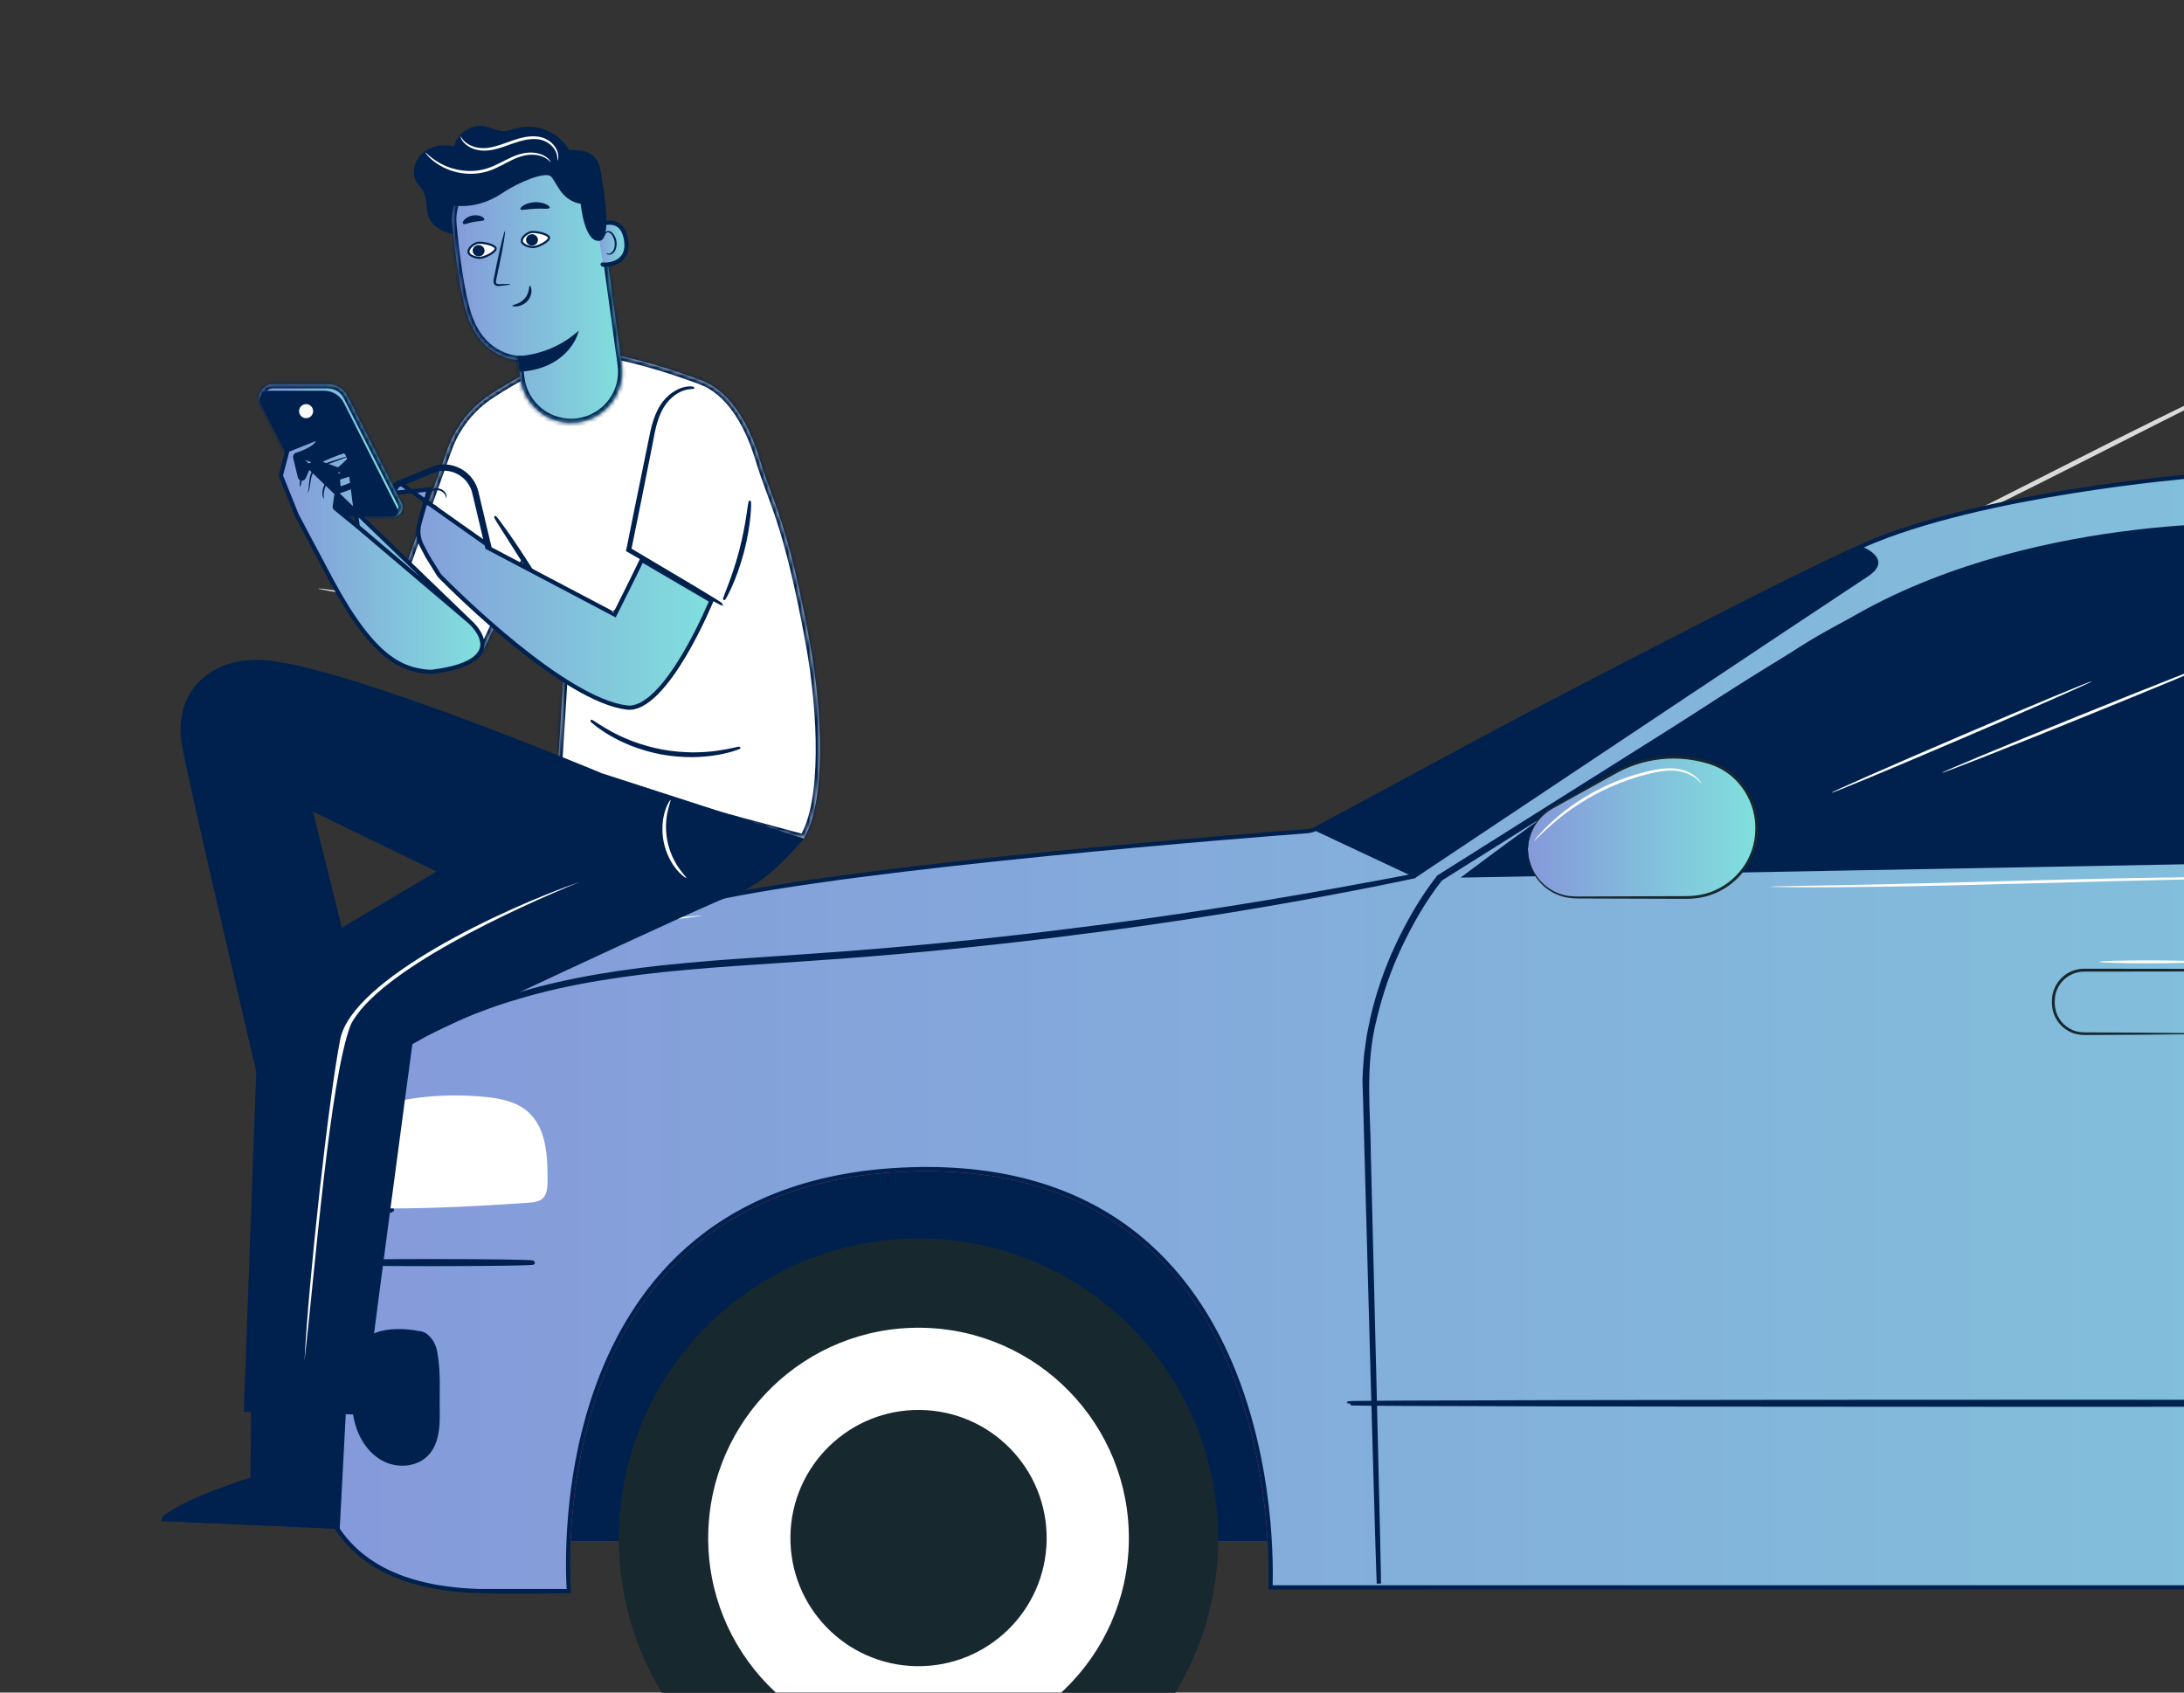
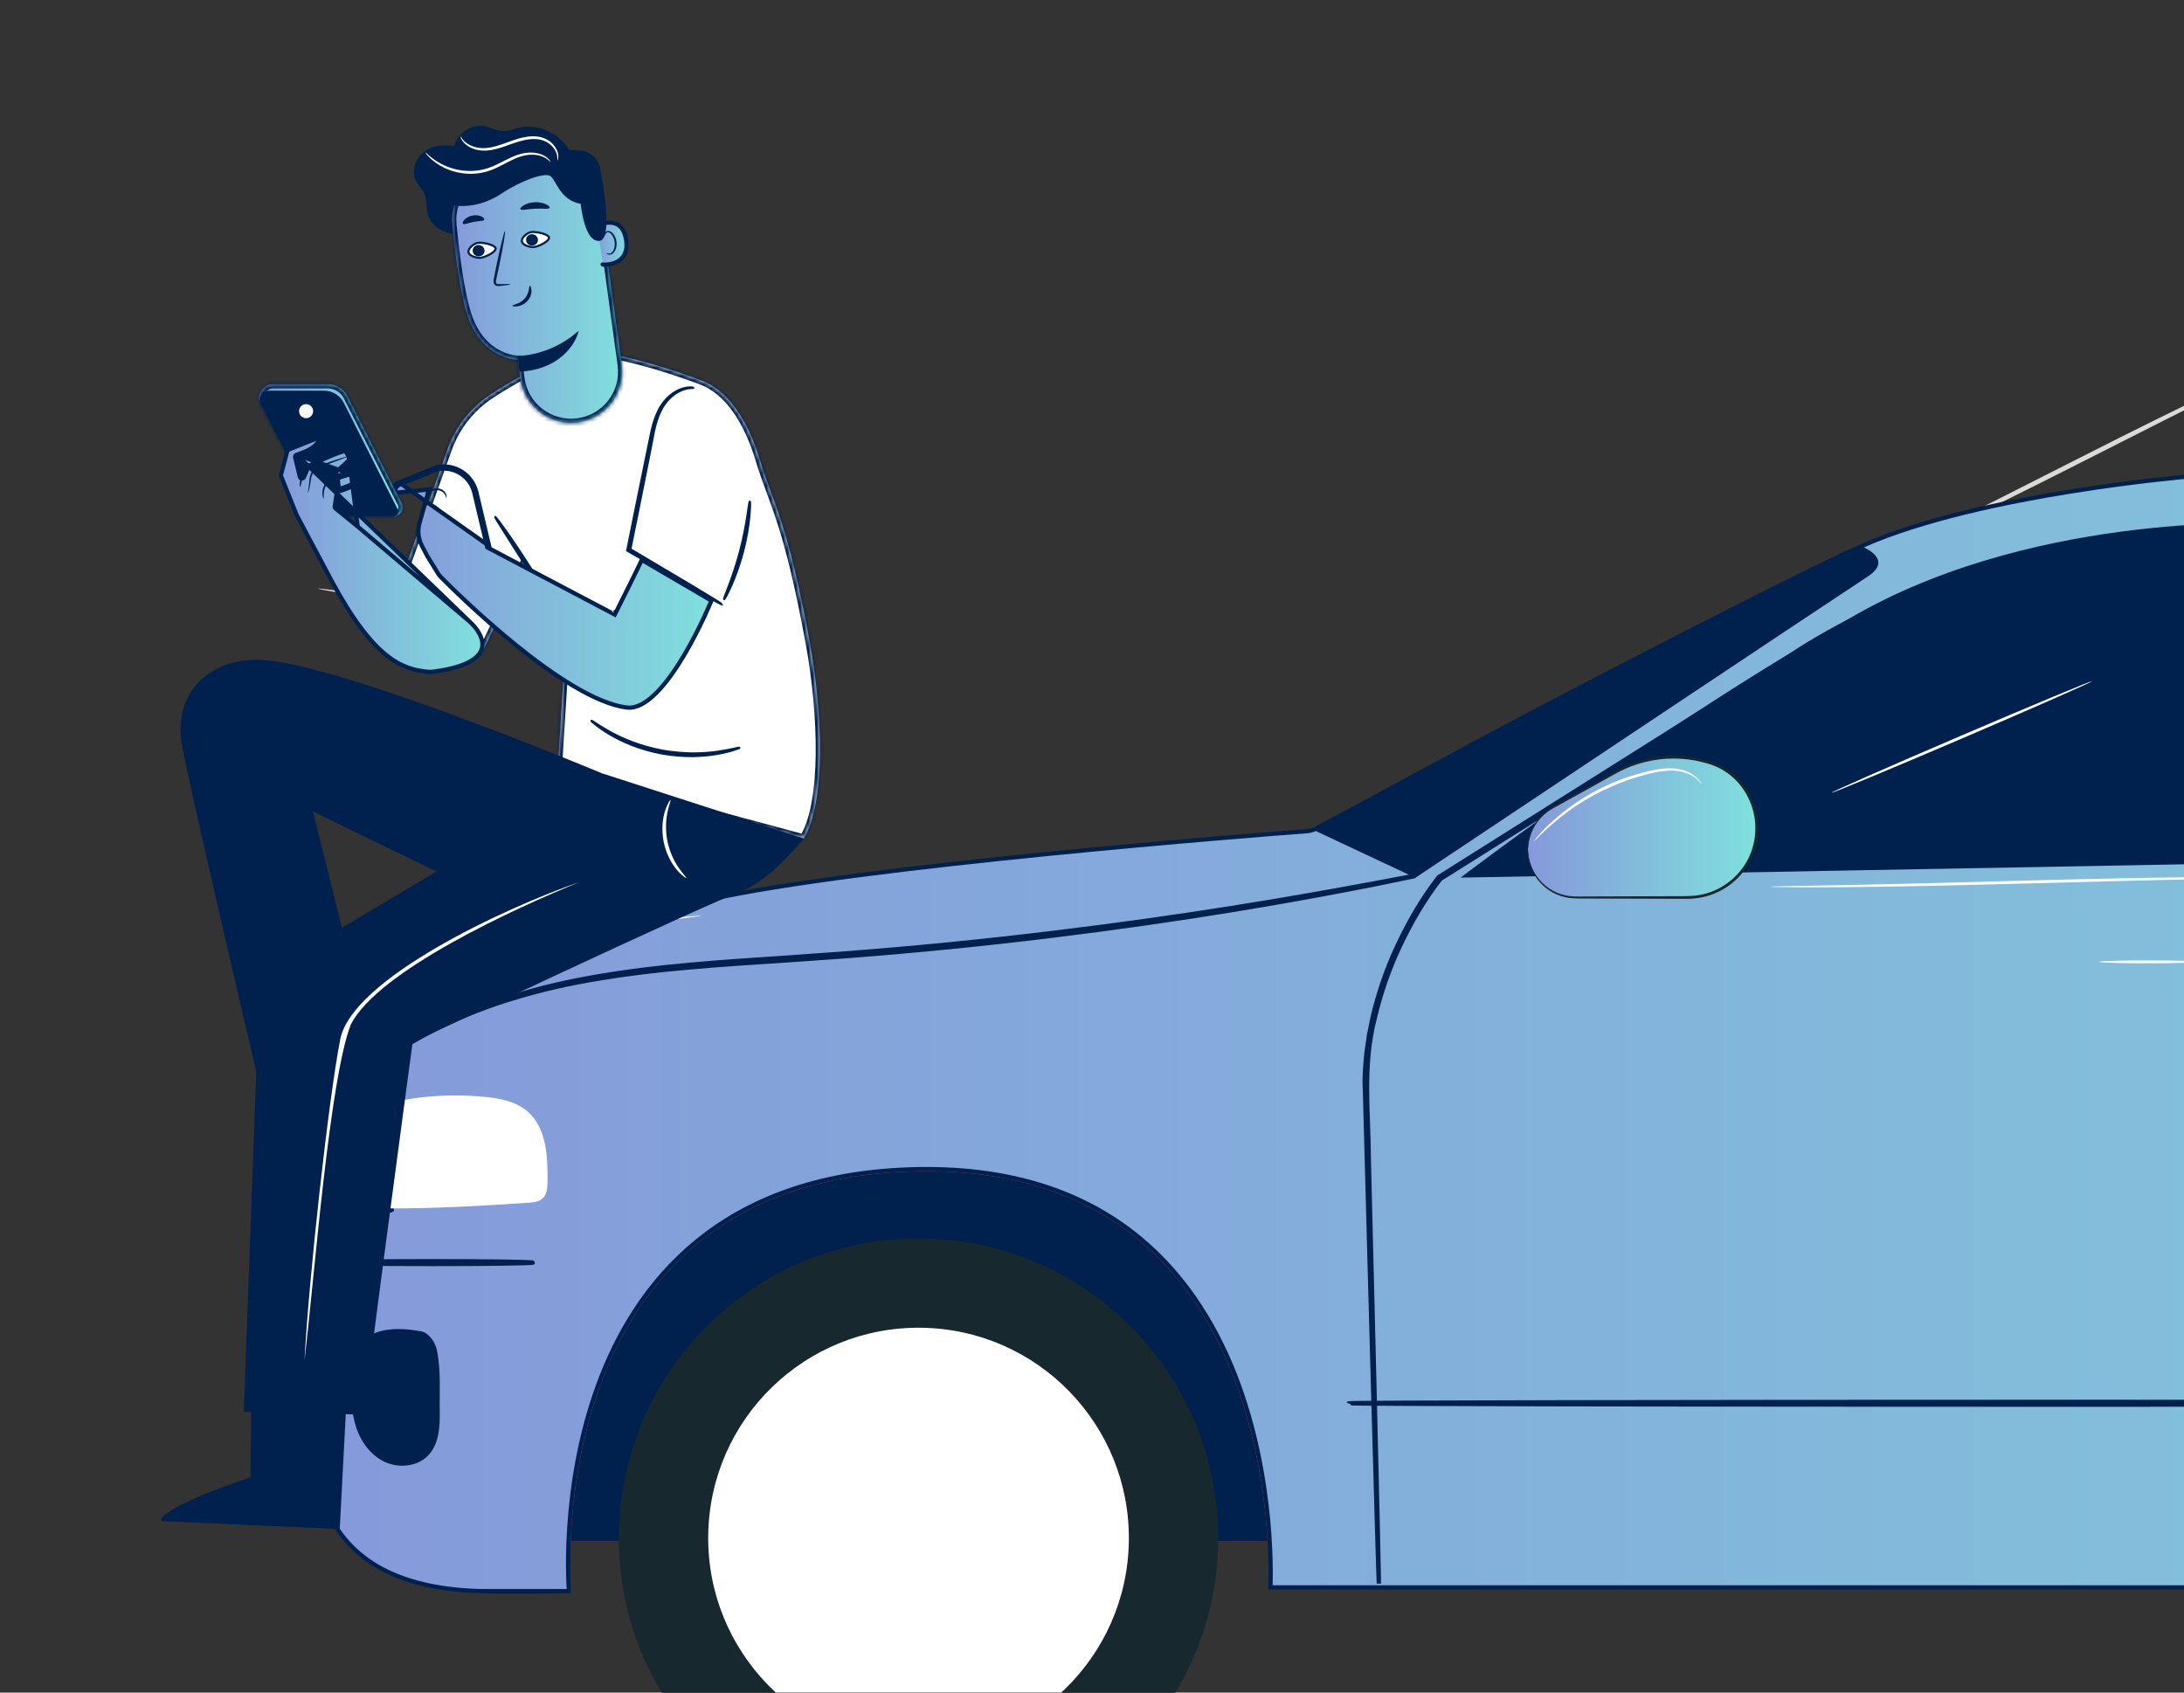
<svg xmlns="http://www.w3.org/2000/svg" width="520" height="403" viewBox="0 0 520 403" fill="none">
  <rect x="0" y="0" width="520" height="403" fill="#333333" stroke="none" />
-   <path d="M108.643 145.641C108.612 145.615 108.911 145.207 109.477 144.496C110.124 143.692 110.932 142.688 111.891 141.497C113.926 138.964 116.721 135.453 119.664 131.468C122.615 127.487 125.162 123.791 126.983 121.101C127.843 119.836 128.565 118.769 129.145 117.916C129.659 117.167 129.961 116.761 129.995 116.783C130.031 116.805 129.796 117.252 129.341 118.04C128.886 118.828 128.206 119.956 127.336 121.332C125.602 124.085 123.103 127.829 120.142 131.823C117.192 135.82 114.336 139.299 112.215 141.767C111.149 142.997 110.276 143.983 109.653 144.647C109.032 145.312 108.675 145.668 108.643 145.641Z" fill="#DADBD8" />
  <path d="M75.765 140.149C75.771 140.109 76.237 140.141 77.073 140.233C78.032 140.355 79.213 140.504 80.603 140.68C83.581 141.085 87.688 141.683 92.218 142.38C96.75 143.077 100.847 143.743 103.809 144.252C105.188 144.503 106.359 144.715 107.311 144.887C108.136 145.051 108.589 145.16 108.582 145.2C108.576 145.241 108.111 145.209 107.276 145.116C106.315 144.995 105.136 144.845 103.744 144.669C100.767 144.265 96.659 143.667 92.128 142.969C87.597 142.272 83.5 141.608 80.539 141.097C79.159 140.847 77.989 140.635 77.037 140.463C76.212 140.3 75.758 140.191 75.765 140.149Z" fill="#DADBD8" />
  <path d="M86.972 182.963C86.978 182.921 87.573 182.968 88.644 183.087C89.823 183.231 91.344 183.419 93.17 183.643C96.99 184.139 102.26 184.865 108.074 185.704C113.891 186.543 119.152 187.335 122.956 187.937C124.771 188.237 126.283 188.488 127.456 188.681C128.516 188.871 129.099 188.995 129.094 189.035C129.087 189.075 128.493 189.029 127.422 188.911C126.243 188.765 124.722 188.579 122.896 188.353C119.076 187.857 113.806 187.132 107.989 186.293C102.174 185.455 96.914 184.664 93.11 184.06C91.295 183.76 89.783 183.509 88.61 183.316C87.55 183.127 86.966 183.003 86.972 182.963Z" fill="#DADBD8" />
  <path d="M128.127 188.607C128.095 188.58 128.459 188.055 129.146 187.127C129.9 186.117 130.885 184.803 132.071 183.217C134.535 179.912 137.923 175.335 141.52 170.176C145.126 165.021 148.266 160.271 150.515 156.816C151.598 155.157 152.495 153.78 153.183 152.724C153.816 151.761 154.184 151.239 154.219 151.26C154.255 151.281 153.954 151.845 153.38 152.847C152.807 153.848 151.955 155.284 150.871 157.041C148.711 160.557 145.62 165.355 142.008 170.517C138.406 175.685 134.958 180.231 132.405 183.473C131.123 185.091 130.074 186.391 129.328 187.272C128.585 188.155 128.159 188.631 128.127 188.607Z" fill="#DADBD8" />
  <path d="M544.193 85.629C544.208 85.667 543.877 85.86 543.235 86.197C542.472 86.581 541.536 87.053 540.4 87.625C537.777 88.916 534.237 90.657 529.931 92.773C521.089 97.123 508.949 103.269 495.544 110.079C482.133 116.892 469.924 122.932 460.991 127.099C456.525 129.184 452.895 130.835 450.363 131.923C449.192 132.419 448.225 132.827 447.44 133.16C446.767 133.432 446.404 133.556 446.389 133.52C446.373 133.484 446.704 133.291 447.347 132.952C448.108 132.569 449.045 132.097 450.181 131.525C452.804 130.235 456.343 128.496 460.651 126.377C469.491 122.029 481.633 115.881 495.043 109.069C508.448 102.257 520.657 96.219 529.589 92.052C534.056 89.967 537.685 88.316 540.22 87.227C541.389 86.732 542.355 86.321 543.141 85.991C543.815 85.719 544.175 85.595 544.193 85.629Z" fill="#DADBD8" />
  <path d="M348.3 301.568L416.244 234.256C416.244 237.245 415.655 373.876 415.655 373.876L348.3 301.568Z" fill="#E7E8E5" />
  <path d="M290.12 263.753L328.664 302.296L252.568 380.837L217.396 338.658L290.12 263.753Z" fill="#E7E8E5" />
  <path d="M184.625 364.021L207.069 344.131L238.144 380.837H184.625V366.796V364.021Z" fill="#E7E8E5" />
  <path d="M119.296 366.936H859.052V258.393H119.296V366.936Z" fill="#F03D5F" />
  <path d="M849.1 366.936H681.658C681.012 340.681 687.675 278.617 765.071 278.507C765.138 278.505 765.211 278.505 765.276 278.505C841.96 278.505 849.456 340.165 849.1 366.936ZM301.815 366.936H266.038H240.976H226.375H184.626H135.87C136.96 340.565 147.168 281.135 216.835 278.916C218.108 278.876 219.366 278.856 220.602 278.856C289.376 278.856 300.28 340.729 301.815 366.936Z" fill="#00214E" />
  <path d="M147.375 365.184C146.807 404.575 178.279 436.969 217.669 437.537C257.06 438.105 289.455 406.633 290.023 367.243C290.591 327.851 259.119 295.457 219.727 294.891C180.336 294.321 147.943 325.793 147.375 365.184Z" fill="#17282F" />
  <path d="M147.387 365.001L147.375 365.184C146.807 404.575 178.279 436.969 217.669 437.537C257.06 438.105 289.455 406.633 290.023 367.243L290.016 367.058L147.387 365.001Z" fill="#17282F" />
  <path d="M168.624 365.492C168.225 393.146 190.32 415.889 217.976 416.288C245.632 416.687 268.375 394.592 268.773 366.936C269.172 339.281 247.076 316.537 219.42 316.139C191.765 315.74 169.024 337.836 168.624 365.492Z" fill="white" />
-   <path d="M188.196 365.774C187.953 382.62 201.413 396.474 218.257 396.716C235.104 396.958 248.959 383.5 249.201 366.653C249.445 349.807 235.984 335.953 219.139 335.711C202.292 335.467 188.439 348.927 188.196 365.774Z" fill="#17282F" />
  <path d="M135.454 378.845C135.443 378.687 135.431 378.495 135.417 378.27C135.374 377.55 135.323 376.494 135.291 375.151C135.225 372.466 135.232 368.629 135.521 364.017C136.099 354.795 137.806 342.46 142.331 330.027C146.855 317.592 154.204 305.044 166.073 295.423C177.948 285.799 194.313 279.133 216.819 278.416C239.714 277.687 256.548 283.571 268.904 292.842C281.254 302.107 289.093 314.727 294.058 327.408C299.023 340.089 301.122 352.852 301.982 362.439C302.412 367.234 302.532 371.239 302.545 374.046C302.551 375.45 302.53 376.554 302.508 377.309C302.501 377.56 302.493 377.772 302.486 377.944H681.953C681.933 377.788 681.908 377.601 681.882 377.384C681.79 376.648 681.67 375.57 681.552 374.198C681.315 371.456 681.088 367.542 681.122 362.845C681.192 353.454 682.31 340.919 686.515 328.369C690.721 315.817 698.02 303.235 710.459 293.783C722.901 284.33 740.442 278.042 765.07 278.007C789.699 277.971 807.283 284.265 819.789 293.766C832.292 303.265 839.676 315.937 843.968 328.588C848.258 341.236 849.463 353.879 849.597 363.352C849.664 368.09 849.463 372.04 849.246 374.807C849.137 376.191 849.024 377.279 848.938 378.022C848.91 378.262 848.885 378.465 848.864 378.632C849.12 378.645 849.466 378.66 849.894 378.671C850.903 378.697 852.367 378.701 854.177 378.611C857.798 378.431 862.8 377.877 868.321 376.382C879.363 373.393 892.455 366.651 900.77 351.63C909.137 336.517 912.225 323.594 913.225 314.461C913.725 309.894 913.703 306.274 913.558 303.8C913.485 302.563 913.381 301.613 913.295 300.975C913.253 300.656 913.215 300.415 913.188 300.254C913.174 300.174 913.164 300.115 913.156 300.076L913.148 300.032L913.146 300.023L913.146 300.021L913.137 299.979L913.136 299.936L912.58 280.755C912.398 274.487 907.39 269.432 901.125 269.19L900.574 269.169L900.648 268.623L900.763 268.639C900.648 268.623 900.648 268.623 900.648 268.623L900.649 268.621L900.65 268.615L900.653 268.589L900.667 268.486C900.679 268.395 900.696 268.26 900.719 268.083C900.765 267.728 900.83 267.207 900.91 266.54C901.069 265.206 901.285 263.29 901.514 260.964C901.971 256.312 902.475 250.025 902.666 243.48C902.856 236.932 902.732 230.142 901.937 224.479C901.54 221.647 900.977 219.113 900.211 217.038C899.441 214.956 898.482 213.379 897.32 212.414C892.278 208.224 875.96 193.517 860.915 179.869C853.39 173.042 846.179 166.477 840.85 161.618C838.185 159.189 835.99 157.186 834.462 155.791C833.698 155.094 833.101 154.548 832.694 154.176L832.23 153.753L832.112 153.644L832.082 153.617L832.074 153.61L832.072 153.608C832.072 153.608 832.072 153.608 832.409 153.239L832.072 153.608L831.587 153.165L832.143 152.815L834.771 151.165C838.818 148.624 838.116 142.528 833.597 140.974C812.656 133.772 771.242 119.522 761.503 116.115L761.668 115.643L761.503 116.115C760.078 115.616 758.611 115.307 757.107 115.191C751.311 114.746 734.872 113.704 704.683 113.383C686.292 113.186 640.584 113.186 599.47 113.235C578.914 113.26 559.508 113.297 545.24 113.327C538.106 113.343 532.257 113.357 528.192 113.367C526.159 113.372 524.572 113.376 523.493 113.378L522.264 113.382L521.95 113.382L521.871 113.383H521.864L521.848 113.384L521.74 113.393C521.645 113.401 521.502 113.414 521.315 113.43C520.942 113.463 520.389 113.514 519.676 113.582C518.249 113.719 516.179 113.928 513.607 114.218C508.463 114.797 501.313 115.698 493.289 116.984C477.229 119.557 457.716 123.664 443.777 129.8C415.974 142.038 323.414 191.852 313.332 197.287C312.647 197.656 311.979 197.844 311.209 197.903C300.225 198.731 204.964 206.078 168.34 214.293L168.231 213.805L168.34 214.293C167.417 214.5 166.465 214.712 165.487 214.93C151.926 217.951 133.464 222.065 118.055 229.115C101.523 236.68 88.728 247.519 89.02 263.818L93.21 287.64L93.277 288.021L92.925 288.181L92.925 288.182L92.923 288.182L92.914 288.187L92.876 288.205C92.841 288.221 92.788 288.247 92.719 288.281C92.58 288.35 92.374 288.455 92.111 288.597C91.585 288.881 90.83 289.313 89.923 289.904C88.107 291.086 85.684 292.897 83.262 295.414C78.421 300.445 73.586 308.285 73.586 319.563C73.586 321.498 73.552 323.514 73.518 325.586C73.449 329.674 73.376 333.983 73.553 338.332C73.819 344.875 74.647 351.437 76.884 357.318C79.117 363.189 82.752 368.38 88.641 372.196C94.536 376.016 102.729 378.485 114.119 378.837L135.454 378.845ZM135.454 378.845L135.355 378.847C134.949 378.853 134.359 378.861 133.629 378.87C132.167 378.888 130.14 378.91 127.876 378.924C123.348 378.953 117.884 378.953 114.119 378.837L135.454 378.845Z" fill="url(#paint0_linear)" stroke="#00214E" />
  <path d="M95.796 348.984C94.146 348.984 92.479 348.579 91.034 347.793C87.552 345.901 85.307 342.216 84.37 338.365C83.432 334.513 83.656 330.479 84.106 326.541C84.434 323.672 85.006 320.572 87.163 318.655C89.004 317.017 92.025 316.446 94.96 316.446C96.656 316.446 98.323 316.637 99.717 316.921C100.981 316.996 101.753 317.525 102.763 318.746C103.386 319.501 103.893 320.721 104.074 321.681C105.02 326.739 104.607 331.097 104.7 336.241C104.765 339.864 104.481 343.836 102.006 346.481C100.42 348.176 98.126 348.984 95.796 348.984Z" fill="#00214E" />
  <path d="M92.718 287.727C103.869 287.751 114.684 287.115 125.811 286.372C127.014 286.291 128.318 286.165 129.203 285.344C130.266 284.359 130.352 282.735 130.364 281.284C130.417 275.308 130.12 268.516 125.587 264.621C122.817 262.241 119.016 261.503 115.381 261.161C106.43 260.319 97.047 261.013 88.521 263.867L92.718 287.727Z" fill="white" />
  <path d="M328.302 377.048C328.302 377.048 328.278 376.78 328.256 376.249C328.236 375.707 328.208 374.92 328.171 373.885C328.106 371.785 328.01 368.694 327.884 364.669C327.655 356.582 327.318 344.751 326.89 329.707C326.476 314.648 325.976 296.376 325.403 275.436C325.262 270.199 325.116 264.796 324.966 259.233C324.782 256.459 325.072 253.62 325.331 250.763C325.532 249.341 325.736 247.911 325.94 246.471C326.232 245.047 326.527 243.613 326.822 242.169C328.167 236.436 330.124 230.684 332.755 225.089C335.398 219.503 338.528 213.977 342.524 208.861L342.551 208.828L342.595 208.799C362.95 195.977 385.084 182.032 408.502 167.281C414.358 163.593 420.292 159.856 426.299 156.073C432.195 152.076 438.563 148.659 445.139 145.556C451.723 142.461 458.568 139.751 465.596 137.385C469.098 136.157 472.686 135.151 476.271 134.083C479.896 133.169 483.512 132.136 487.212 131.396C501.403 128.245 515.687 126.683 529.688 126.033C543.695 125.379 557.442 125.417 570.81 126.169L571.202 126.192L571.114 126.579C564.806 154.797 558.856 181.407 553.403 205.797L553.392 205.845L553.363 205.893C550.04 211.357 547.395 217.109 545.42 222.909C543.526 228.725 542.306 234.7 542.731 240.519C543.183 246.373 543.344 252.101 543.495 257.655C543.604 263.213 543.71 268.613 543.812 273.845C544.119 294.777 544.198 313.037 544.256 328.08C544.272 343.115 544.284 354.939 544.292 363.017C544.278 367.043 544.268 370.131 544.26 372.228C544.25 373.263 544.243 374.049 544.238 374.591C544.23 375.12 544.214 375.391 544.214 375.391C544.214 375.391 544.198 375.12 544.19 374.591C544.183 374.049 544.175 373.263 544.164 372.228C544.151 370.131 544.131 367.043 544.107 363.017C544.058 354.94 543.99 343.116 543.902 328.082C543.791 313.04 543.666 294.781 543.316 273.853C543.203 268.623 543.088 263.225 542.968 257.669C542.808 252.113 542.639 246.407 542.178 240.56C541.736 234.633 542.967 228.593 544.87 222.727C546.856 216.871 549.498 211.101 552.854 205.568L552.814 205.667C558.246 181.272 564.172 154.656 570.458 126.432L570.764 126.841C557.439 126.097 543.698 126.064 529.723 126.721C515.746 127.373 501.506 128.933 487.362 132.073C483.674 132.812 480.071 133.841 476.456 134.752C472.883 135.815 469.307 136.819 465.818 138.041C458.814 140.397 451.992 143.099 445.431 146.179C438.878 149.268 432.542 152.667 426.679 156.639C420.668 160.42 414.731 164.155 408.872 167.84C385.439 182.575 363.286 196.503 342.918 209.311L342.988 209.248C339.047 214.281 335.908 219.793 333.282 225.336C330.66 230.892 328.707 236.603 327.362 242.296C324.363 253.723 325.875 264.996 325.9 275.436C326.418 296.375 326.871 314.644 327.244 329.701C327.6 344.746 327.88 356.579 328.071 364.664C328.156 368.692 328.222 371.782 328.266 373.884C328.283 374.917 328.295 375.705 328.304 376.248C328.31 376.779 328.302 377.048 328.302 377.048Z" fill="#00214E" />
  <path d="M328.302 377.048C328.302 377.048 328.278 376.78 328.256 376.249C328.236 375.707 328.208 374.92 328.171 373.885C328.106 371.785 328.01 368.694 327.884 364.669C327.655 356.582 327.318 344.751 326.89 329.707C326.476 314.648 325.976 296.376 325.403 275.436C325.262 270.199 325.116 264.796 324.966 259.233C324.782 256.459 325.072 253.62 325.331 250.763C325.532 249.341 325.736 247.911 325.94 246.471C326.232 245.047 326.527 243.613 326.822 242.169C328.167 236.436 330.124 230.684 332.755 225.089C335.398 219.503 338.528 213.977 342.524 208.861L342.551 208.828L342.595 208.799C362.95 195.977 385.084 182.032 408.502 167.281C414.358 163.593 420.292 159.856 426.299 156.073C432.195 152.076 438.563 148.659 445.139 145.556C451.723 142.461 458.568 139.751 465.596 137.385C469.098 136.157 472.686 135.151 476.271 134.083C479.896 133.169 483.512 132.136 487.212 131.396C501.403 128.245 515.687 126.683 529.688 126.033C543.695 125.379 557.442 125.417 570.81 126.169L571.202 126.192L571.114 126.579C564.806 154.797 558.856 181.407 553.403 205.797L553.392 205.845L553.363 205.893C550.04 211.357 547.395 217.109 545.42 222.909C543.526 228.725 542.306 234.7 542.731 240.519C543.183 246.373 543.344 252.101 543.495 257.655C543.604 263.213 543.71 268.613 543.812 273.845C544.119 294.777 544.198 313.037 544.256 328.08C544.272 343.115 544.284 354.939 544.292 363.017C544.278 367.043 544.268 370.131 544.26 372.228C544.25 373.263 544.243 374.049 544.238 374.591C544.23 375.12 544.214 375.391 544.214 375.391C544.214 375.391 544.198 375.12 544.19 374.591C544.183 374.049 544.175 373.263 544.164 372.228C544.151 370.131 544.131 367.043 544.107 363.017C544.058 354.94 543.99 343.116 543.902 328.082C543.791 313.04 543.666 294.781 543.316 273.853C543.203 268.623 543.088 263.225 542.968 257.669C542.808 252.113 542.639 246.407 542.178 240.56C541.736 234.633 542.967 228.593 544.87 222.727C546.856 216.871 549.498 211.101 552.854 205.568L552.814 205.667C558.246 181.272 564.172 154.656 570.458 126.432L570.764 126.841C557.439 126.097 543.698 126.064 529.723 126.721C515.746 127.373 501.506 128.933 487.362 132.073C483.674 132.812 480.071 133.841 476.456 134.752C472.883 135.815 469.307 136.819 465.818 138.041C458.814 140.397 451.992 143.099 445.431 146.179C438.878 149.268 432.542 152.667 426.679 156.639C420.668 160.42 414.731 164.155 408.872 167.84C385.439 182.575 363.286 196.503 342.918 209.311L342.988 209.248C339.047 214.281 335.908 219.793 333.282 225.336C330.66 230.892 328.707 236.603 327.362 242.296C324.363 253.723 325.875 264.996 325.9 275.436C326.418 296.375 326.871 314.644 327.244 329.701C327.6 344.746 327.88 356.579 328.071 364.664C328.156 368.692 328.222 371.782 328.266 373.884C328.283 374.917 328.295 375.705 328.304 376.248C328.31 376.779 328.302 377.048 328.302 377.048" stroke="#00214E" />
-   <path d="M525.676 246.121C525.675 246.084 526.051 246.089 526.737 245.965C527.42 245.848 528.437 245.573 529.541 244.849C530.629 244.135 531.804 242.909 532.392 241.139C532.697 240.255 532.799 239.279 532.756 238.204C532.732 237.159 532.467 236.059 531.929 235.033C530.867 232.999 528.537 231.291 525.788 231.292C522.971 231.301 519.963 231.309 516.801 231.319C510.461 231.328 503.504 231.336 496.199 231.345C494.452 231.345 492.751 232.024 491.504 233.175C490.249 234.317 489.451 235.904 489.276 237.539C489.108 239.215 489.329 240.857 490.128 242.245C490.896 243.636 492.149 244.685 493.539 245.276C494.944 245.9 496.457 245.811 497.973 245.817C499.472 245.823 500.929 245.829 502.337 245.835C505.149 245.849 507.772 245.864 510.172 245.877C514.909 245.923 518.768 245.96 521.517 245.987C522.805 246.013 523.832 246.036 524.601 246.052C525.307 246.075 525.676 246.099 525.676 246.121C525.676 246.147 525.307 246.169 524.601 246.192C523.832 246.209 522.805 246.229 521.517 246.257C518.768 246.284 514.909 246.321 510.172 246.368C507.772 246.381 505.149 246.395 502.337 246.409C500.929 246.416 499.472 246.421 497.973 246.428C497.215 246.419 496.483 246.459 495.669 246.408C494.869 246.351 494.059 246.185 493.295 245.868C491.773 245.232 490.399 244.091 489.552 242.572C488.668 241.072 488.421 239.209 488.599 237.464C488.787 235.669 489.661 233.921 491.039 232.665C492.405 231.399 494.28 230.651 496.199 230.652C503.504 230.663 510.461 230.671 516.801 230.679C519.967 230.692 522.976 230.705 525.797 230.717C528.772 230.743 531.259 232.615 532.364 234.805C532.927 235.909 533.189 237.088 533.197 238.197C533.225 239.277 533.1 240.353 532.759 241.265C532.101 243.12 530.837 244.371 529.687 245.077C528.519 245.792 527.46 246.028 526.757 246.105C526.051 246.184 525.676 246.121 525.676 246.121Z" fill="#17282F" />
  <path d="M347.757 208.963L551.401 205.211L683.937 202.78L727.641 177.548C731.18 175.504 732.124 170.82 729.653 167.565L702.445 131.819C699.609 128.091 695.207 125.887 690.521 125.849L542.285 124.644C542.285 124.644 486.464 121.4 442.489 146.025C396.201 171.944 347.757 208.963 347.757 208.963Z" fill="#00214E" />
  <path d="M443 130C443 130 451.296 132.992 444.652 137.305C438.009 141.617 337 209 337 209L312.5 197.5C354.512 174.093 397.477 151.455 443 130Z" fill="#00214E" />
  <path d="M336.124 208.758L336.684 208.653C336.684 208.653 336.459 208.684 335.656 208.86C333.971 209.208 331.537 209.712 328.419 210.357C322.125 211.609 313.005 213.368 301.695 215.311C279.079 219.203 247.668 223.74 212.771 226.757C204.044 227.516 195.515 228.139 187.276 228.68C179.037 229.221 171.092 229.723 163.543 230.413C148.445 231.728 134.919 233.928 123.933 237.197C112.914 240.36 104.497 244.415 98.96 247.615C96.122 249.112 94.101 250.575 92.664 251.46C91.971 251.9 91.432 252.243 91.042 252.491C90.674 252.72 90.476 252.823 90.476 252.823C90.476 252.823 90.647 252.68 91.002 252.432C91.382 252.171 91.909 251.809 92.586 251.344C94 250.42 96.001 248.917 98.825 247.381C104.334 244.101 112.753 239.96 123.794 236.725C134.803 233.385 148.367 231.128 163.484 229.776C171.043 229.065 178.995 228.552 187.231 228.003C195.467 227.451 203.989 226.824 212.709 226.065C247.584 223.051 278.985 218.593 301.612 214.827C312.929 212.947 322.059 211.263 328.368 210.092C331.497 209.503 333.937 209.041 335.629 208.723C336.437 208.576 336.031 208.735 336.485 208.653C336.912 208.58 336.124 208.758 336.124 208.758Z" fill="#00214E" stroke="#00214E" stroke-linecap="round" stroke-linejoin="round" />
  <path d="M663.351 334.117C663.351 334.311 586.734 334.465 492.243 334.465C397.72 334.465 321.118 334.311 321.118 334.117C321.118 333.927 397.72 333.772 492.243 333.772C586.734 333.772 663.351 333.927 663.351 334.117Z" fill="#00214E" stroke="#00214E" />
  <path d="M126.894 300.627C126.894 300.819 116.06 300.973 102.699 300.973C89.334 300.973 78.502 300.819 78.502 300.627C78.502 300.436 89.334 300.28 102.699 300.28C116.06 300.28 126.894 300.436 126.894 300.627Z" fill="#00214E" stroke="#00214E" />
-   <path d="M373.31 202.069C373.31 202.069 438.398 155.061 464.08 145.717C488.866 136.699 501.787 134.44 525.068 133.777C547.323 133.144 560.882 133.757 560.882 133.757L543.68 199.955L373.31 202.069Z" fill="#00214E" />
  <path d="M363.784 202.285C363.784 198.164 366.01 194.361 369.604 192.341L384.556 183.943C388.819 181.547 393.627 180.289 398.518 180.289C401.559 180.289 404.554 180.776 407.394 181.707C413.784 183.801 418.039 189.869 418.295 196.591C418.65 205.928 411.176 213.692 401.832 213.692H375.191C368.891 213.692 363.784 208.585 363.784 202.285Z" fill="url(#paint1_linear)" />
  <path d="M363.784 202.285C363.821 202.284 363.828 202.791 363.956 203.731C364.08 204.669 364.419 206.053 365.27 207.636C366.144 209.191 367.612 210.932 369.853 212.149C370.975 212.739 372.278 213.181 373.7 213.36C375.112 213.528 376.677 213.433 378.297 213.448C384.805 213.425 392.532 213.4 401.106 213.372C403.236 213.385 405.388 213.121 407.455 212.333C409.516 211.564 411.459 210.345 413.093 208.747C414.725 207.149 416.069 205.18 416.9 202.968C417.741 200.76 418.072 198.335 417.895 195.916C417.528 191.067 414.931 186.577 411.167 183.979C409.303 182.639 407.152 181.884 404.987 181.375C402.825 180.861 400.651 180.615 398.528 180.609C394.279 180.603 390.263 181.555 386.825 183.116C385.104 183.884 383.532 184.857 381.972 185.701C380.424 186.561 378.939 187.388 377.519 188.177C374.685 189.747 372.117 191.169 369.853 192.424C367.604 193.635 366.135 195.38 365.275 196.941C364.407 198.516 364.091 199.908 363.948 200.841C363.811 201.781 363.824 202.287 363.784 202.285C363.784 202.285 363.716 201.781 363.81 200.824C363.91 199.873 364.186 198.447 365.036 196.812C365.879 195.196 367.364 193.365 369.664 192.085C371.912 190.805 374.463 189.352 377.278 187.749C378.691 186.948 380.17 186.108 381.71 185.233C383.259 184.381 384.824 183.393 386.587 182.593C390.084 180.975 394.183 179.98 398.528 179.969C400.699 179.967 402.926 180.209 405.139 180.729C407.338 181.237 409.607 182.024 411.556 183.42C415.495 186.131 418.205 190.808 418.587 195.86C418.773 198.38 418.424 200.912 417.546 203.215C416.675 205.521 415.273 207.572 413.569 209.233C411.863 210.896 409.835 212.161 407.687 212.953C405.543 213.769 403.262 214.036 401.106 214.012C392.532 213.984 384.805 213.959 378.297 213.939C376.673 213.907 375.135 213.991 373.642 213.799C372.164 213.595 370.82 213.117 369.668 212.491C367.367 211.199 365.891 209.376 365.031 207.765C364.197 206.123 363.899 204.704 363.817 203.748C363.732 202.791 363.784 202.285 363.784 202.285Z" fill="#17282F" />
  <path d="M540.833 208.963C540.833 208.975 540.728 208.987 540.524 209C540.279 209.009 539.983 209.021 539.619 209.037C538.765 209.056 537.605 209.081 536.141 209.115C533.057 209.169 528.705 209.247 523.353 209.343C512.556 209.547 497.64 209.944 481.167 210.392C464.685 210.839 449.764 211.159 438.96 211.235C433.559 211.279 429.187 211.281 426.167 211.244C424.703 211.223 423.543 211.204 422.688 211.191C422.325 211.177 422.028 211.169 421.783 211.16C421.58 211.149 421.475 211.137 421.475 211.125C421.475 211.113 421.58 211.101 421.783 211.088C422.028 211.079 422.325 211.065 422.688 211.052C423.543 211.032 424.701 211.005 426.165 210.975C429.248 210.919 433.601 210.84 438.953 210.744C449.751 210.543 464.667 210.145 481.148 209.697C497.621 209.248 512.543 208.929 523.345 208.852C528.748 208.811 533.119 208.807 536.141 208.843C537.605 208.865 538.765 208.884 539.619 208.896C539.983 208.909 540.279 208.92 540.524 208.928C540.728 208.94 540.833 208.951 540.833 208.963Z" fill="white" />
  <path d="M523.154 229.012C523.154 229.205 517.923 229.36 511.472 229.36C505.02 229.36 499.791 229.205 499.791 229.012C499.791 228.821 505.02 228.667 511.472 228.667C517.923 228.667 523.154 228.821 523.154 229.012Z" fill="white" />
-   <path d="M527.44 157.66C527.512 157.837 513.011 163.876 495.055 171.143C477.092 178.415 462.477 184.163 462.404 183.984C462.333 183.807 476.832 177.771 494.793 170.5C512.749 163.232 527.368 157.483 527.44 157.66Z" fill="white" />
  <path d="M498.056 162.213C498.132 162.391 484.326 168.473 467.222 175.797C450.111 183.124 436.183 188.92 436.108 188.744C436.032 188.567 449.838 182.487 466.947 175.159C484.052 167.835 497.982 162.037 498.056 162.213Z" fill="white" />
  <path d="M166.976 218.04C166.977 218.063 166.708 218.115 166.192 218.191C165.6 218.268 164.852 218.365 163.931 218.487C162.948 218.599 161.748 218.747 160.361 218.976C158.973 219.197 157.387 219.397 155.653 219.748C152.171 220.352 148.06 221.267 143.548 222.467C139.049 223.717 134.155 225.281 129.13 227.232C124.117 229.217 119.463 231.397 115.314 233.541C111.186 235.728 107.551 237.852 104.586 239.777C103.076 240.699 101.777 241.631 100.61 242.411C99.437 243.185 98.456 243.892 97.659 244.479C96.902 245.016 96.286 245.452 95.8 245.797C95.37 246.093 95.137 246.24 95.122 246.221C95.107 246.203 95.312 246.019 95.714 245.687C96.181 245.315 96.771 244.843 97.497 244.263C98.271 243.643 99.232 242.9 100.386 242.095C101.536 241.281 102.82 240.317 104.318 239.365C107.258 237.381 110.885 235.204 115.015 232.976C119.167 230.791 123.838 228.58 128.876 226.585C133.925 224.624 138.852 223.069 143.383 221.849C147.925 220.676 152.065 219.808 155.571 219.264C157.316 218.944 158.913 218.777 160.309 218.592C161.704 218.399 162.913 218.288 163.903 218.219C164.829 218.149 165.583 218.095 166.179 218.051C166.699 218.02 166.973 218.016 166.976 218.04Z" fill="white" />
  <path d="M405.072 186.583C405.02 186.621 404.679 186.06 403.788 185.341C402.91 184.631 401.406 183.819 399.383 183.561C397.36 183.293 394.914 183.639 392.275 184.332C389.628 184.993 386.77 185.935 383.882 187.187C378.084 189.681 373.363 193.001 370.223 195.677C367.055 198.341 365.379 200.304 365.279 200.212C365.244 200.18 365.646 199.677 366.406 198.793C367.182 197.925 368.343 196.697 369.902 195.308C372.986 192.509 377.73 189.077 383.604 186.551C386.531 185.281 389.435 184.344 392.124 183.711C394.795 183.044 397.344 182.729 399.451 183.076C401.566 183.408 403.106 184.333 403.966 185.136C404.402 185.539 404.682 185.905 404.856 186.161C405.022 186.424 405.091 186.569 405.072 186.583Z" fill="white" />
  <mask id="path-35-inside-1" fill="white">
    <path d="M192.84 153.204C187.515 124.031 183.928 119.549 180.914 109.512C177.934 99.593 173.114 92.949 167.147 90.655C163.123 89.107 143.06 81.867 136.07 84.268C128.291 86.939 121.506 90.812 116.699 93.997C112.016 97.099 108.475 101.633 106.587 106.924L95.849 137.016L114.629 155.745L124.041 135.741L134.255 159.683L132.743 183.887L191.328 199.648C196.666 191.115 195.863 169.757 192.84 153.204Z" />
  </mask>
  <path d="M192.84 153.204C187.515 124.031 183.928 119.549 180.914 109.512C177.934 99.593 173.114 92.949 167.147 90.655C163.123 89.107 143.06 81.867 136.07 84.268C128.291 86.939 121.506 90.812 116.699 93.997C112.016 97.099 108.475 101.633 106.587 106.924L95.849 137.016L114.629 155.745L124.041 135.741L134.255 159.683L132.743 183.887L191.328 199.648C196.666 191.115 195.863 169.757 192.84 153.204Z" fill="white" />
  <path d="M180.914 109.512L181.871 109.224L181.871 109.224L180.914 109.512ZM167.147 90.655L166.788 91.588L166.788 91.588L167.147 90.655ZM136.07 84.268L136.394 85.214L136.394 85.214L136.07 84.268ZM116.699 93.997L117.251 94.831L117.251 94.831L116.699 93.997ZM106.587 106.924L105.645 106.588L105.645 106.588L106.587 106.924ZM95.849 137.016L95.143 137.724L94.694 137.277L94.907 136.68L95.849 137.016ZM114.629 155.745L115.534 156.171L114.929 157.457L113.923 156.453L114.629 155.745ZM124.041 135.741L123.136 135.316L124.085 133.298L124.961 135.349L124.041 135.741ZM134.255 159.683L135.175 159.29L135.268 159.508L135.253 159.745L134.255 159.683ZM132.743 183.887L132.483 184.852L131.694 184.64L131.745 183.824L132.743 183.887ZM191.328 199.648L192.176 200.178L191.783 200.806L191.068 200.614L191.328 199.648ZM191.856 153.384C186.544 124.279 183.008 119.963 179.956 109.8L181.871 109.224C184.848 119.136 188.486 123.783 193.824 153.025L191.856 153.384ZM179.956 109.8C177.008 99.99 172.322 93.717 166.788 91.588L167.506 89.721C173.905 92.182 178.859 99.197 181.871 109.224L179.956 109.8ZM166.788 91.588C164.795 90.821 158.809 88.638 152.463 86.947C149.289 86.101 146.049 85.385 143.185 85.028C140.282 84.665 137.913 84.692 136.394 85.214L135.745 83.322C137.722 82.643 140.482 82.675 143.432 83.043C146.422 83.416 149.76 84.157 152.978 85.014C159.417 86.73 165.475 88.94 167.506 89.721L166.788 91.588ZM136.394 85.214C128.722 87.848 122.014 91.675 117.251 94.831L116.146 93.164C120.999 89.949 127.861 86.029 135.745 83.322L136.394 85.214ZM117.251 94.831C112.749 97.812 109.344 102.172 107.528 107.26L105.645 106.588C107.605 101.095 111.283 96.385 116.146 93.164L117.251 94.831ZM107.528 107.26L96.791 137.352L94.907 136.68L105.645 106.588L107.528 107.26ZM96.555 136.308L115.336 155.037L113.923 156.453L95.143 137.724L96.555 136.308ZM113.725 155.32L123.136 135.316L124.946 136.167L115.534 156.171L113.725 155.32ZM124.961 135.349L135.175 159.29L133.335 160.075L123.121 136.134L124.961 135.349ZM135.253 159.745L133.741 183.949L131.745 183.824L133.257 159.62L135.253 159.745ZM133.003 182.921L191.588 198.682L191.068 200.614L132.483 184.852L133.003 182.921ZM190.48 199.118C191.719 197.137 192.64 194.342 193.257 190.94C193.872 187.551 194.175 183.623 194.219 179.423C194.307 171.022 193.358 161.609 191.856 153.384L193.824 153.024C195.345 161.353 196.309 170.895 196.219 179.444C196.174 183.719 195.866 187.765 195.225 191.298C194.586 194.818 193.606 197.893 192.176 200.178L190.48 199.118Z" fill="#00214E" mask="url(#path-35-inside-1)" />
  <path d="M135.194 150.805C135.107 150.853 134.142 149.297 132.607 146.771C130.964 144.092 128.877 140.691 126.57 136.928C124.205 133.199 122.068 129.829 120.385 127.175C118.792 124.685 117.819 123.135 117.9 123.079C117.94 123.052 118.235 123.403 118.737 124.061C119.24 124.72 119.943 125.691 120.793 126.901C122.493 129.325 124.766 132.727 127.159 136.56C129.549 140.393 131.603 143.932 133.031 146.524C133.746 147.821 134.308 148.879 134.678 149.62C135.05 150.361 135.235 150.781 135.194 150.805Z" fill="#00214E" />
  <path d="M135.194 150.805C135.107 150.853 134.142 149.297 132.607 146.771C130.964 144.092 128.877 140.691 126.57 136.928C124.205 133.199 122.068 129.829 120.385 127.175C118.792 124.685 117.819 123.135 117.9 123.079C117.94 123.052 118.235 123.403 118.737 124.061C119.24 124.72 119.943 125.691 120.793 126.901C122.493 129.325 124.766 132.727 127.159 136.56C129.549 140.393 131.603 143.932 133.031 146.524C133.746 147.821 134.308 148.879 134.678 149.62C135.05 150.361 135.235 150.781 135.194 150.805" stroke="#00214E" stroke-width="0.5" />
  <path d="M176.066 178.047C176.08 178.092 175.591 178.275 174.691 178.564C174.242 178.717 173.687 178.885 173.03 179.027C172.374 179.175 171.632 179.379 170.792 179.495C169.126 179.803 167.108 179.992 164.863 180.031C162.62 180.032 160.15 179.861 157.596 179.409C155.047 178.929 152.674 178.219 150.575 177.425C148.488 176.596 146.668 175.707 145.218 174.829C144.472 174.424 143.851 173.972 143.29 173.601C142.724 173.236 142.266 172.884 141.899 172.584C141.159 171.993 140.766 171.651 140.795 171.613C140.875 171.505 142.52 172.797 145.459 174.401C146.922 175.213 148.736 176.044 150.802 176.827C152.879 177.575 155.215 178.255 157.722 178.725C160.231 179.169 162.656 179.357 164.863 179.392C167.071 179.388 169.062 179.252 170.718 179.009C174.032 178.545 176.028 177.919 176.066 178.047Z" fill="#00214E" />
  <path d="M176.066 178.047C176.08 178.092 175.591 178.275 174.691 178.564C174.242 178.717 173.687 178.885 173.03 179.027C172.374 179.175 171.632 179.379 170.792 179.495C169.126 179.803 167.108 179.992 164.863 180.031C162.62 180.032 160.15 179.861 157.596 179.409C155.047 178.929 152.674 178.219 150.575 177.425C148.488 176.596 146.668 175.707 145.218 174.829C144.472 174.424 143.851 173.972 143.29 173.601C142.724 173.236 142.266 172.884 141.899 172.584C141.159 171.993 140.766 171.651 140.795 171.613C140.875 171.505 142.52 172.797 145.459 174.401C146.922 175.213 148.736 176.044 150.802 176.827C152.879 177.575 155.215 178.255 157.722 178.725C160.231 179.169 162.656 179.357 164.863 179.392C167.071 179.388 169.062 179.252 170.718 179.009C174.032 178.545 176.028 177.919 176.066 178.047" stroke="#00214E" stroke-width="0.5" />
  <path d="M95.047 114.881L103.805 111.295C105.924 110.784 108.161 111.165 109.993 112.347C111.721 113.461 112.949 115.199 113.423 117.196L116.456 129.999L95.047 114.881ZM95.047 114.881C94.32 115.179 93.75 115.804 93.605 116.576L95.047 114.881ZM152.803 133.314C152.775 133.376 152.744 133.443 152.711 133.514C152.527 133.911 152.271 134.446 151.968 135.071C151.362 136.322 150.564 137.939 149.77 139.539C148.976 141.138 148.185 142.722 147.592 143.905C147.296 144.497 147.049 144.989 146.877 145.333L146.677 145.732L146.624 145.837L146.61 145.863L146.607 145.87L146.606 145.872L146.606 145.872C146.606 145.873 146.606 145.873 146.159 145.648L146.606 145.873L146.377 146.328L145.926 146.09L116.223 130.441L116.022 130.335L115.969 130.114L112.936 117.311C112.493 115.44 111.341 113.812 109.722 112.767C108.015 111.666 105.934 111.307 103.959 111.772L95.236 115.344L95.236 115.344C94.644 115.586 94.206 116.085 94.097 116.668C94.043 116.954 94.083 117.097 94.123 117.153C94.14 117.177 94.242 117.303 94.722 117.266L94.722 117.266C95.804 117.181 97.476 117.019 98.882 116.878C99.583 116.807 100.217 116.742 100.676 116.694C100.905 116.67 101.09 116.651 101.218 116.637L101.366 116.622L101.404 116.618L101.414 116.616L101.416 116.616L101.417 116.616L101.417 116.616L102.153 116.538L101.951 117.25L99.882 124.541L99.882 124.541C99.375 126.328 99.572 128.245 100.432 129.893C100.432 129.893 100.432 129.893 100.432 129.893L101.74 132.401L104.34 136.606C104.512 136.883 104.703 137.13 104.929 137.358C106.63 139.082 113.997 146.43 122.821 153.569C127.234 157.139 132.002 160.649 136.603 163.377C141.214 166.11 145.611 168.03 149.289 168.468C151.483 168.728 153.851 167.387 156.234 165.011C158.596 162.657 160.864 159.392 162.845 156.063C164.823 152.74 166.5 149.378 167.683 146.844C168.274 145.578 168.742 144.52 169.061 143.779C169.196 143.465 169.305 143.208 169.385 143.017L152.803 133.314Z" fill="url(#paint2_linear)" stroke="#00214E" />
  <path d="M101.219 117.605C101.187 117.559 101.442 117.296 101.94 116.967C102.43 116.651 103.216 116.235 104.188 116.273C105.184 116.331 105.922 116.977 106.18 117.552C106.45 118.148 106.268 118.557 106.229 118.535C106.154 118.531 106.201 118.153 105.91 117.697C105.635 117.253 104.977 116.751 104.166 116.707C103.339 116.671 102.602 116.993 102.091 117.235C101.575 117.483 101.255 117.657 101.219 117.605Z" fill="#00214E" />
  <path d="M104.958 122.152C104.896 122.175 104.766 121.911 104.481 121.559C104.199 121.208 103.733 120.779 103.107 120.529C102.479 120.281 101.844 120.277 101.399 120.34C100.951 120.401 100.675 120.507 100.646 120.448C100.619 120.401 100.854 120.191 101.333 120.041C101.804 119.891 102.537 119.837 103.266 120.125C103.995 120.415 104.493 120.953 104.735 121.385C104.981 121.823 105.008 122.137 104.958 122.152Z" fill="#00214E" />
  <path d="M171.999 143.967C171.979 144.001 171.371 143.689 170.268 143.085C169.087 142.423 167.509 141.539 165.572 140.452C161.507 138.109 155.943 134.903 149.537 131.212L149.332 131.092L149.377 130.863C149.949 128.015 150.564 124.96 151.197 121.807C152.168 117.064 153.089 112.552 153.932 108.431C154.377 106.38 154.729 104.42 155.136 102.585C155.559 100.756 156.097 99.063 156.847 97.631C158.316 94.711 160.663 93.129 162.36 92.583C163.22 92.305 163.927 92.235 164.399 92.247C164.871 92.256 165.115 92.305 165.112 92.324C165.12 92.412 164.097 92.227 162.449 92.836C160.841 93.443 158.641 95.017 157.285 97.852C156.589 99.249 156.091 100.903 155.697 102.711C155.341 104.544 154.961 106.496 154.561 108.547C153.736 112.671 152.831 117.187 151.881 121.932C151.239 125.085 150.616 128.137 150.036 130.983L149.876 130.635C156.232 134.409 161.752 137.689 165.787 140.085C167.683 141.241 169.227 142.184 170.384 142.889C171.449 143.555 172.019 143.932 171.999 143.967Z" fill="#00214E" />
  <path d="M171.999 143.967C171.979 144.001 171.371 143.689 170.268 143.085C169.087 142.423 167.509 141.539 165.572 140.452C161.507 138.109 155.943 134.903 149.537 131.212L149.332 131.092L149.377 130.863C149.949 128.015 150.564 124.96 151.197 121.807C152.168 117.064 153.089 112.552 153.932 108.431C154.377 106.38 154.729 104.42 155.136 102.585C155.559 100.756 156.097 99.063 156.847 97.631C158.316 94.711 160.663 93.129 162.36 92.583C163.22 92.305 163.927 92.235 164.399 92.247C164.871 92.256 165.115 92.305 165.112 92.324C165.12 92.412 164.097 92.227 162.449 92.836C160.841 93.443 158.641 95.017 157.285 97.852C156.589 99.249 156.091 100.903 155.697 102.711C155.341 104.544 154.961 106.496 154.561 108.547C153.736 112.671 152.831 117.187 151.881 121.932C151.239 125.085 150.616 128.137 150.036 130.983L149.876 130.635C156.232 134.409 161.752 137.689 165.787 140.085C167.683 141.241 169.227 142.184 170.384 142.889C171.449 143.555 172.019 143.932 171.999 143.967" stroke="#00214E" stroke-width="0.5" />
  <path d="M178.528 119.412C178.613 119.417 178.629 120.779 178.421 122.967C178.215 125.152 177.744 128.163 176.891 131.411C176.033 134.659 174.961 137.511 174.065 139.516C173.169 141.523 172.487 142.699 172.408 142.661C172.313 142.616 172.839 141.368 173.611 139.329C174.385 137.291 175.371 134.447 176.22 131.233C177.063 128.021 177.604 125.06 177.933 122.905C178.265 120.751 178.423 119.404 178.528 119.412Z" fill="#00214E" />
  <path d="M178.528 119.412C178.613 119.417 178.629 120.779 178.421 122.967C178.215 125.152 177.744 128.163 176.891 131.411C176.033 134.659 174.961 137.511 174.065 139.516C173.169 141.523 172.487 142.699 172.408 142.661C172.313 142.616 172.839 141.368 173.611 139.329C174.385 137.291 175.371 134.447 176.22 131.233C177.063 128.021 177.604 125.06 177.933 122.905C178.265 120.751 178.423 119.404 178.528 119.412" stroke="#00214E" stroke-width="0.5" />
  <path d="M59.852 331.443L59.617 351.796C59.617 351.796 38.848 358.393 38.438 362.151L80.889 364.025L82.557 332.325L59.852 331.443Z" fill="#00214E" />
  <path d="M80.888 364.025L80.932 360.824L40.091 360.224C40.091 360.224 38.298 360.904 38.437 362.151L80.888 364.025Z" fill="#00214E" />
  <path d="M82.172 339.643L82.333 336.582H82.341L82.172 339.643Z" fill="#BA2C42" />
  <path d="M143.254 184.099C143.254 184.099 81.643 158.256 62.563 157.149C50.598 156.456 41.549 164.141 43.176 176.521C43.99 182.715 61.017 255.208 61.017 255.208L86.988 243.343L74.515 193.227L125.125 217.833L143.254 184.099Z" fill="#00214E" />
  <path d="M191.328 199.648C191.328 199.648 183.575 209.631 176.186 212.361C166.9 215.795 98.243 248.187 98.243 248.187C98.243 248.187 85.791 340.7 86.776 336.839L58.041 336.146L61.166 250.933C61.541 240.016 70.284 227.492 79.68 221.92L143.254 184.099L191.328 199.648Z" fill="#00214E" />
  <path d="M136.26 37.349C134.484 32.321 128.591 29.152 123.418 30.44C122.229 30.736 121.063 31.237 119.839 31.211C118.336 31.179 116.969 30.357 115.495 30.063C112.323 29.429 108.854 31.677 108.138 34.832C105.618 34.313 102.812 34.669 100.81 36.287C98.808 37.903 97.883 40.927 99.098 43.195C99.62 44.167 100.472 44.939 100.947 45.936C101.732 47.579 101.374 49.549 101.925 51.284C102.742 53.855 105.459 55.441 108.138 55.747C110.819 56.051 113.497 55.323 116.096 54.603" fill="#00214E" />
  <mask id="path-54-inside-2" fill="white">
    <path d="M123.889 90.081C123.552 87.503 123.329 85.692 123.329 85.692C123.329 85.692 114.739 85.633 111.27 74.989C109.544 69.697 108.402 60.749 107.703 53.399C107.075 46.783 112.076 40.975 118.713 40.628L141.539 39.433L142.03 42.969L148.044 86.856C148.963 93.552 144.255 99.716 137.554 100.593C130.88 101.467 124.761 96.756 123.889 90.081Z" />
  </mask>
  <path d="M123.889 90.081C123.552 87.503 123.329 85.692 123.329 85.692C123.329 85.692 114.739 85.633 111.27 74.989C109.544 69.697 108.402 60.749 107.703 53.399C107.075 46.783 112.076 40.975 118.713 40.628L141.539 39.433L142.03 42.969L148.044 86.856C148.963 93.552 144.255 99.716 137.554 100.593C130.88 101.467 124.761 96.756 123.889 90.081Z" fill="url(#paint3_linear)" />
  <path d="M123.329 85.692L123.336 84.692L124.214 84.698L124.321 85.57L123.329 85.692ZM111.27 74.989L112.221 74.679L112.221 74.68L111.27 74.989ZM107.703 53.399L106.708 53.493L106.708 53.493L107.703 53.399ZM118.713 40.628L118.765 41.627L118.765 41.627L118.713 40.628ZM141.539 39.433L141.487 38.435L142.403 38.387L142.529 39.296L141.539 39.433ZM142.03 42.969L143.02 42.832L143.02 42.834L142.03 42.969ZM148.044 86.856L147.053 86.992L147.053 86.992L148.044 86.856ZM137.554 100.593L137.683 101.585L137.683 101.585L137.554 100.593ZM122.897 90.211C122.728 88.92 122.588 87.821 122.49 87.045C122.441 86.657 122.403 86.349 122.377 86.139C122.364 86.034 122.353 85.953 122.347 85.898C122.343 85.87 122.341 85.85 122.339 85.836C122.338 85.829 122.337 85.823 122.337 85.82C122.337 85.818 122.337 85.817 122.337 85.816C122.336 85.815 122.336 85.815 122.336 85.815C122.336 85.814 122.336 85.814 122.336 85.814C122.336 85.814 122.336 85.814 122.336 85.814C122.336 85.814 122.336 85.814 123.329 85.692C124.321 85.57 124.321 85.57 124.321 85.57C124.321 85.57 124.321 85.57 124.321 85.57C124.321 85.57 124.321 85.57 124.321 85.57C124.321 85.57 124.321 85.571 124.322 85.571C124.322 85.572 124.322 85.573 124.322 85.575C124.322 85.578 124.323 85.584 124.324 85.591C124.326 85.604 124.328 85.625 124.332 85.652C124.338 85.706 124.348 85.787 124.361 85.892C124.387 86.101 124.426 86.407 124.475 86.794C124.572 87.568 124.712 88.664 124.88 89.952L122.897 90.211ZM123.329 85.692C123.322 86.692 123.321 86.692 123.321 86.692C123.32 86.692 123.32 86.692 123.319 86.692C123.318 86.692 123.317 86.692 123.316 86.692C123.313 86.692 123.31 86.692 123.306 86.692C123.299 86.692 123.289 86.692 123.277 86.691C123.254 86.691 123.223 86.689 123.184 86.688C123.106 86.684 122.997 86.677 122.861 86.665C122.588 86.639 122.204 86.591 121.736 86.497C120.803 86.311 119.528 85.943 118.138 85.219C115.335 83.758 112.138 80.881 110.319 75.299L112.221 74.68C113.871 79.742 116.703 82.216 119.063 83.445C120.254 84.067 121.343 84.379 122.129 84.536C122.521 84.614 122.835 84.653 123.045 84.673C123.15 84.683 123.229 84.688 123.279 84.69C123.304 84.691 123.321 84.692 123.331 84.692C123.336 84.692 123.338 84.692 123.339 84.692C123.34 84.692 123.34 84.692 123.339 84.692C123.339 84.692 123.338 84.692 123.338 84.692C123.337 84.692 123.337 84.692 123.337 84.692C123.336 84.692 123.336 84.692 123.329 85.692ZM110.319 75.299C108.554 69.887 107.405 60.831 106.708 53.493L108.699 53.304C109.398 60.667 110.534 69.508 112.221 74.679L110.319 75.299ZM106.708 53.493C106.026 46.312 111.454 40.006 118.661 39.629L118.765 41.627C112.697 41.944 108.124 47.253 108.699 53.304L106.708 53.493ZM118.66 39.629L141.487 38.435L141.591 40.432L118.765 41.627L118.66 39.629ZM142.529 39.296L143.02 42.832L141.039 43.107L140.548 39.571L142.529 39.296ZM143.02 42.834L149.035 86.72L147.053 86.992L141.039 43.105L143.02 42.834ZM149.035 86.72C150.029 93.966 144.935 100.636 137.683 101.585L137.424 99.602C143.575 98.796 147.897 93.138 147.053 86.992L149.035 86.72ZM137.683 101.585C130.461 102.53 123.841 97.432 122.897 90.211L124.88 89.952C125.681 96.08 131.299 100.403 137.424 99.602L137.683 101.585Z" fill="#00214E" mask="url(#path-54-inside-2)" />
  <path d="M130.721 56.564C130.742 56.726 130.66 56.938 130.423 57.196C130.193 57.446 129.852 57.699 129.46 57.929C128.672 58.393 127.743 58.733 127.239 58.801C126.743 58.868 126.007 58.765 125.376 58.509C125.062 58.382 124.789 58.222 124.589 58.04C124.389 57.858 124.275 57.665 124.248 57.467C124.191 57.043 124.466 56.531 124.954 56.078C125.434 55.633 126.051 55.313 126.534 55.248C127.034 55.18 128.078 55.28 129.023 55.54C129.492 55.669 129.919 55.833 130.232 56.023C130.556 56.219 130.699 56.407 130.721 56.564Z" fill="white" stroke="#00214E" stroke-width="0.5" />
  <path d="M125.259 57.269C125.351 58.013 126.056 58.548 126.834 58.468C127.61 58.386 128.169 57.72 128.076 56.974C127.985 56.232 127.28 55.696 126.503 55.776C125.725 55.857 125.168 56.525 125.259 57.269Z" fill="#00214E" />
  <path d="M118.008 59.131C118.03 59.293 117.947 59.505 117.71 59.762C117.48 60.013 117.139 60.265 116.747 60.496C115.959 60.96 115.03 61.3 114.526 61.368C114.031 61.435 113.294 61.332 112.663 61.076C112.349 60.948 112.076 60.789 111.876 60.607C111.676 60.425 111.562 60.231 111.535 60.033C111.478 59.61 111.753 59.098 112.241 58.645C112.722 58.2 113.338 57.88 113.821 57.814C114.321 57.746 115.365 57.847 116.31 58.107C116.78 58.236 117.206 58.4 117.519 58.589C117.843 58.786 117.986 58.974 118.008 59.131Z" fill="white" stroke="#00214E" stroke-width="0.5" />
  <path d="M112.546 59.836C112.638 60.58 113.343 61.114 114.121 61.034C114.897 60.953 115.456 60.286 115.364 59.541C115.272 58.798 114.567 58.262 113.79 58.342C113.012 58.424 112.455 59.092 112.546 59.836Z" fill="#00214E" />
  <path d="M121.536 67.695C121.529 67.608 120.566 67.595 119.018 67.643C118.626 67.664 118.25 67.645 118.143 67.392C118.008 67.129 118.104 66.689 118.219 66.212C118.433 65.223 118.656 64.187 118.891 63.1C119.809 58.677 120.407 55.065 120.229 55.031C120.05 54.995 119.162 58.551 118.245 62.975C118.028 64.063 117.82 65.101 117.624 66.095C117.547 66.556 117.376 67.091 117.664 67.637C117.813 67.908 118.129 68.072 118.386 68.099C118.645 68.135 118.862 68.104 119.054 68.087C120.594 67.925 121.543 67.781 121.536 67.695Z" fill="#00214E" />
  <path d="M123.5 85C123.5 85 130.75 84.999 137.332 79.467C137.332 79.467 134.976 87.531 123.886 88.247L123.5 85Z" fill="#00214E" stroke="#00214E" stroke-width="0.5" />
  <path d="M126.136 68.032C125.888 68.057 126.146 69.693 124.93 71.076C123.718 72.464 121.944 72.557 121.969 72.788C121.962 72.893 122.407 73.044 123.146 72.947C123.872 72.857 124.89 72.457 125.633 71.611C126.374 70.763 126.59 69.755 126.539 69.075C126.493 68.381 126.247 68.004 126.136 68.032Z" fill="#00214E" />
  <path d="M123.9 49.807C124.114 50.193 125.587 49.759 127.389 49.692C129.19 49.587 130.697 49.879 130.874 49.473C130.95 49.281 130.641 48.935 130.002 48.631C129.367 48.325 128.395 48.093 127.315 48.144C126.236 48.196 125.291 48.52 124.688 48.884C124.081 49.248 123.805 49.623 123.9 49.807Z" fill="#00214E" />
  <path d="M110.232 53.275C110.551 53.575 111.532 53.055 112.778 52.839C114.016 52.58 115.12 52.703 115.307 52.307C115.386 52.115 115.165 51.799 114.651 51.548C114.146 51.297 113.342 51.155 112.488 51.317C111.635 51.48 110.94 51.909 110.562 52.329C110.177 52.751 110.088 53.125 110.232 53.275Z" fill="#00214E" />
  <path d="M142.064 53.423C142.208 53.323 148.032 50.259 149.112 56.617C150.189 62.975 143.584 62.747 143.541 62.565C143.5 62.385 142.064 53.423 142.064 53.423Z" fill="url(#paint4_linear)" />
  <path d="M106.57 48.612C106.57 48.612 112.611 50.647 119.549 46.011C124.102 42.969 129.617 41.067 130.99 41.885C132.364 42.704 133.261 47.679 138.261 48.532C138.261 48.532 139.141 58.128 142.908 57.305C145.592 56.719 144.023 46.131 142.899 40.093C142.448 37.675 140.375 35.899 137.915 35.803L130.885 35.531L122.107 37.98L112.695 40.545L105.538 43.515L106.57 48.612Z" fill="#00214E" />
  <path d="M142 53.825C142.144 53.725 147.968 50.661 149.048 57.02C150.125 63.377 143.52 63.149 143.477 62.968" stroke="#00214E" stroke-linecap="round" stroke-linejoin="round" />
  <path d="M144.324 60.249C144.349 60.223 144.448 60.307 144.651 60.362C144.847 60.414 145.171 60.418 145.481 60.238C146.111 59.878 146.496 58.715 146.332 57.563C146.251 56.982 146.036 56.451 145.753 56.031C145.48 55.598 145.124 55.325 144.776 55.322C144.427 55.301 144.221 55.545 144.173 55.737C144.119 55.929 144.18 56.049 144.148 56.065C144.133 56.085 143.995 55.982 144 55.71C144.005 55.579 144.055 55.417 144.184 55.27C144.315 55.119 144.528 55.018 144.769 55.005C145.264 54.954 145.783 55.331 146.092 55.793C146.431 56.254 146.685 56.847 146.777 57.501C146.953 58.789 146.501 60.099 145.627 60.521C145.199 60.713 144.804 60.642 144.585 60.523C144.361 60.401 144.304 60.263 144.324 60.249Z" fill="#00214E" />
  <path d="M109.625 32.493C109.681 32.467 109.846 32.829 110.298 33.348C110.74 33.867 111.544 34.497 112.702 34.891C113.858 35.297 115.336 35.409 116.936 35.076C118.542 34.772 120.235 34.088 122.066 33.445C123.899 32.805 125.769 32.353 127.514 32.475C129.26 32.552 130.781 33.352 131.653 34.336C132.557 35.305 132.914 36.389 132.923 37.12C132.945 37.86 132.76 38.236 132.732 38.225C132.669 38.215 132.755 37.823 132.654 37.147C132.565 36.477 132.17 35.524 131.301 34.679C130.443 33.817 129.098 33.156 127.477 33.113C125.867 33.033 124.093 33.473 122.294 34.101C120.489 34.733 118.747 35.419 117.052 35.705C115.366 36.024 113.74 35.851 112.532 35.351C111.309 34.868 110.487 34.12 110.085 33.515C109.673 32.909 109.594 32.504 109.625 32.493Z" fill="white" />
  <path d="M131.108 38.581C131.057 38.623 130.784 38.244 130.123 37.787C129.473 37.323 128.357 36.88 126.922 36.839C125.481 36.769 123.799 37.185 122.065 38.025C120.316 38.824 118.49 40.011 116.282 40.729C111.81 42.167 107.43 40.992 104.89 39.483C103.587 38.732 102.657 37.937 102.083 37.332C101.51 36.724 101.249 36.341 101.28 36.316C101.381 36.208 102.535 37.699 105.124 39.052C107.641 40.403 111.837 41.432 116.068 40.069C118.159 39.393 119.988 38.236 121.799 37.443C123.59 36.612 125.43 36.205 126.948 36.349C128.472 36.456 129.648 37.009 130.286 37.571C130.935 38.127 131.134 38.568 131.108 38.581Z" fill="white" />
  <mask id="path-71-inside-3" fill="white">
    <path d="M78.061 91.48H64.901C62.909 91.48 61.132 93.788 61.847 95.675L75.081 121.451C75.593 122.449 76.623 123.079 77.747 123.079L93.791 123.045C95.631 122.797 96.302 120.755 95.54 119.648L82.771 94.412C81.891 92.617 80.063 91.48 78.061 91.48Z" />
  </mask>
  <path d="M78.061 91.48H64.901C62.909 91.48 61.132 93.788 61.847 95.675L75.081 121.451C75.593 122.449 76.623 123.079 77.747 123.079L93.791 123.045C95.631 122.797 96.302 120.755 95.54 119.648L82.771 94.412C81.891 92.617 80.063 91.48 78.061 91.48Z" fill="url(#paint5_linear)" />
  <path d="M61.847 95.675L60.958 96.131L60.932 96.082L60.912 96.029L61.847 95.675ZM75.081 121.451L75.971 120.994L75.971 120.994L75.081 121.451ZM77.747 123.079L77.749 124.079H77.747V123.079ZM93.791 123.045L93.925 124.036L93.859 124.045L93.793 124.045L93.791 123.045ZM95.54 119.648L94.716 120.215L94.678 120.16L94.647 120.099L95.54 119.648ZM82.771 94.412L81.879 94.864L81.873 94.852L82.771 94.412ZM78.061 92.48H64.901V90.48H78.061V92.48ZM64.901 92.48C64.29 92.48 63.622 92.847 63.162 93.466C62.703 94.084 62.577 94.777 62.782 95.32L60.912 96.029C60.403 94.686 60.807 93.282 61.556 92.273C62.304 91.267 63.52 90.48 64.901 90.48V92.48ZM62.737 95.218L75.971 120.994L74.192 121.907L60.958 96.131L62.737 95.218ZM75.971 120.994C76.312 121.659 76.998 122.079 77.747 122.079V124.079C76.248 124.079 74.875 123.24 74.191 121.907L75.971 120.994ZM77.745 122.079L93.789 122.045L93.793 124.045L77.749 124.079L77.745 122.079ZM93.658 122.054C94.199 121.981 94.551 121.659 94.728 121.262C94.92 120.83 94.86 120.424 94.716 120.215L96.363 119.081C96.982 119.979 96.968 121.147 96.555 122.075C96.126 123.039 95.223 123.861 93.925 124.036L93.658 122.054ZM94.647 120.099L81.879 94.863L83.663 93.96L96.432 119.196L94.647 120.099ZM81.873 94.852C81.161 93.401 79.683 92.48 78.061 92.48V90.48C80.444 90.48 82.62 91.833 83.669 93.972L81.873 94.852Z" fill="#00214E" mask="url(#path-71-inside-3)" />
  <path d="M77.172 93.032H64.012C62.363 93.032 61.297 94.771 62.047 96.235L74.966 121.451C75.478 122.449 76.508 123.079 77.632 123.079H93.493C94.459 123.079 95.087 122.061 94.651 121.2L81.882 95.964C81.002 94.169 79.175 93.032 77.172 93.032Z" fill="#00214E" />
  <path d="M80.358 113.346C81.617 112.906 83.309 112.353 83.68 112.412C84.286 112.509 84.872 114.536 84.775 115.14M80.358 113.346L80.729 116.983C80.729 116.983 84.677 115.744 84.775 115.14M80.358 113.346C80.236 113.446 80.12 113.541 80.013 113.628C79.783 113.816 79.591 113.971 79.456 114.079C79.424 114.105 79.396 114.128 79.371 114.148C79.342 114.17 79.318 114.189 79.299 114.205L79.258 114.238L79.247 114.246L79.244 114.249L79.243 114.249L79.243 114.249C79.243 114.249 79.243 114.249 78.933 113.857M80.358 113.346L80.108 112.903C79.854 112.992 79.619 113.076 79.42 113.147C79.22 113.219 79.055 113.28 78.939 113.322L78.806 113.371L78.77 113.384L78.761 113.388L78.759 113.389L78.758 113.389L78.758 113.389L78.933 113.857M84.775 115.14L84.282 115.061C84.285 115.043 84.286 115.017 84.286 114.982M84.775 115.14L84.282 115.06C84.289 115.017 84.302 114.986 84.311 114.969C84.315 114.961 84.319 114.954 84.322 114.951L84.325 114.946L84.326 114.945C84.326 114.945 84.325 114.945 84.325 114.946L84.322 114.949C84.321 114.951 84.319 114.952 84.317 114.954C84.315 114.956 84.313 114.958 84.31 114.961C84.304 114.967 84.296 114.974 84.286 114.982M84.286 114.982C84.286 114.895 84.274 114.754 84.239 114.563C84.193 114.314 84.117 114.026 84.02 113.753C83.922 113.476 83.81 113.235 83.701 113.067C83.649 112.987 83.606 112.937 83.576 112.91M84.286 114.982C84.28 114.987 84.273 114.993 84.266 114.999C84.183 115.063 84.051 115.145 83.87 115.24C83.511 115.428 83.03 115.631 82.536 115.821C82.045 116.011 81.555 116.182 81.188 116.306C81.004 116.368 80.851 116.418 80.745 116.453C80.692 116.47 80.65 116.483 80.622 116.492L80.59 116.502L80.582 116.505L80.58 116.505L80.579 116.506L80.579 116.506C80.396 116.563 80.262 116.721 80.234 116.911L79.701 120.599C79.676 120.773 79.744 120.947 79.879 121.058L85.18 125.385M83.576 112.91L85.176 125.382L85.18 125.385M83.576 112.91C83.546 112.913 83.488 112.92 83.396 112.937C83.243 112.967 83.046 113.015 82.816 113.079C82.355 113.206 81.791 113.386 81.238 113.572C80.687 113.757 80.154 113.946 79.758 114.088C79.561 114.159 79.398 114.219 79.284 114.261L79.153 114.309L79.119 114.322L79.11 114.325L79.108 114.326L79.107 114.326L79.107 114.326C78.877 114.412 78.618 114.317 78.497 114.103C78.376 113.888 78.429 113.618 78.622 113.465L78.933 113.857M83.576 112.91L70.629 108.273C70.37 108.346 70.215 108.61 70.278 108.871L71.398 113.554C71.448 113.763 71.626 113.916 71.84 113.935C72.054 113.955 72.256 113.835 72.343 113.638L73.552 110.882C73.599 110.86 73.656 110.833 73.722 110.803C73.939 110.702 74.251 110.557 74.629 110.384C75.383 110.038 76.399 109.579 77.445 109.126C78.492 108.673 79.562 108.228 80.428 107.908C80.862 107.748 81.236 107.622 81.526 107.543C81.671 107.503 81.787 107.477 81.873 107.463C81.943 107.452 81.973 107.453 81.977 107.452C82.224 107.502 82.498 107.759 82.753 108.227C82.966 108.62 83.11 109.059 83.183 109.351C83.17 109.372 83.152 109.398 83.129 109.431C83.028 109.568 82.868 109.751 82.653 109.971C82.228 110.407 81.641 110.94 81.039 111.461C80.44 111.981 79.835 112.482 79.38 112.854C79.153 113.04 78.963 113.193 78.83 113.299C78.764 113.353 78.712 113.394 78.676 113.423L78.636 113.455L78.626 113.463L78.623 113.465L78.623 113.465L78.622 113.465L78.933 113.857M83.576 112.91C83.584 112.909 83.591 112.908 83.595 112.908C83.607 112.907 83.608 112.907 83.6 112.906C83.575 112.902 83.559 112.894 83.555 112.892M83.576 112.91C83.575 112.908 83.573 112.907 83.572 112.906C83.563 112.898 83.557 112.893 83.555 112.892M85.18 125.385L111.671 147.877M85.18 125.385L111.671 147.877M111.671 147.877C111.672 147.878 111.673 147.878 111.673 147.879C112.626 148.713 113.549 149.773 114.154 150.912C114.76 152.053 115.025 153.231 114.743 154.336C114.465 155.43 113.623 156.557 111.803 157.552C109.975 158.551 107.194 159.395 103.121 159.921C102.709 159.974 102.282 159.984 101.874 159.945C98.787 159.651 95.592 158.897 91.913 155.919C88.212 152.922 83.996 147.653 78.941 138.265C78.941 138.264 78.941 138.264 78.94 138.263L70.642 122.637L66.857 113.209L68.466 107.159L75.783 104.235C75.826 104.398 75.838 104.55 75.828 104.692C75.81 104.95 75.714 105.208 75.543 105.47C75.192 106.006 74.557 106.505 73.811 106.937C73.074 107.364 72.278 107.699 71.661 107.928C71.354 108.042 71.093 108.129 70.911 108.187C70.82 108.216 70.748 108.238 70.7 108.253L70.645 108.269L70.632 108.272L70.629 108.273L70.629 108.273L111.671 147.877ZM83.555 112.892C83.554 112.891 83.553 112.891 83.553 112.891L83.555 112.892ZM83.215 109.291C83.215 109.291 83.213 109.294 83.212 109.3C83.214 109.294 83.215 109.291 83.215 109.291Z" fill="url(#paint6_linear)" stroke="#00214E" stroke-linecap="round" stroke-linejoin="round" />
  <path d="M77.063 118.72C77.016 118.733 76.866 118.441 76.792 117.921C76.716 117.404 76.753 116.657 77.032 115.9C77.314 115.143 77.772 114.552 78.166 114.209C78.561 113.863 78.864 113.737 78.891 113.78C78.97 113.875 77.927 114.625 77.419 116.043C76.881 117.449 77.185 118.697 77.063 118.72Z" fill="#00214E" />
  <path d="M73.257 117.321C73.209 117.297 73.494 116.54 73.575 115.223C73.636 114.569 73.674 113.76 73.977 112.897C74.131 112.472 74.357 112.029 74.715 111.659C75.071 111.283 75.545 111.027 76.023 110.836C77.938 110.141 79.663 109.579 80.925 109.171C82.186 108.769 82.975 108.548 82.993 108.601C83.013 108.655 82.258 108.975 81.022 109.447C79.792 109.921 78.057 110.537 76.179 111.219C75.724 111.401 75.31 111.625 75.005 111.941C74.695 112.253 74.485 112.641 74.335 113.031C74.034 113.817 73.963 114.601 73.865 115.256C73.709 116.587 73.311 117.355 73.257 117.321Z" fill="#00214E" />
  <path d="M71.42 115.873C71.307 115.855 71.33 115.148 71.471 114.295C71.612 113.441 71.817 112.764 71.93 112.783C72.042 112.801 72.02 113.508 71.878 114.363C71.738 115.216 71.532 115.892 71.42 115.873Z" fill="#00214E" />
  <path d="M71.204 97.896C71.204 98.821 71.955 99.572 72.881 99.572C73.807 99.572 74.558 98.821 74.558 97.896C74.558 96.969 73.807 96.219 72.881 96.219C71.955 96.219 71.204 96.969 71.204 97.896Z" fill="#FAFAF9" />
  <path d="M163.383 209.034C163.484 208.919 162.652 208.14 161.624 206.667C160.592 205.202 159.456 202.964 158.908 200.288C158.374 197.607 158.552 195.103 158.934 193.352C159.308 191.595 159.774 190.555 159.635 190.488C159.552 190.44 158.87 191.398 158.314 193.195C157.751 194.978 157.454 197.636 158.02 200.468C158.598 203.296 159.904 205.63 161.115 207.055C162.326 208.495 163.326 209.111 163.383 209.034Z" fill="white" />
  <path d="M83.5 244C89.9 231.2 122.833 216.167 138 210C120.167 216.167 83.8 233.1 81 247.5C78.2 261.9 73.5 304.5 72.5 324C75 302.5 78.5 257 83.5 244Z" fill="white" />
  <defs>
    <linearGradient id="paint0_linear" x1="72.943" y1="242.821" x2="914.148" y2="242.821" gradientUnits="userSpaceOnUse">
      <stop stop-color="#8599DA" />
      <stop offset="1" stop-color="#80E0DD" />
    </linearGradient>
    <linearGradient id="paint1_linear" x1="363.784" y1="196.583" x2="418.307" y2="196.583" gradientUnits="userSpaceOnUse">
      <stop stop-color="#8599DA" />
      <stop offset="1" stop-color="#80E0DD" />
    </linearGradient>
    <linearGradient id="paint2_linear" x1="93.571" y1="139.33" x2="170.014" y2="139.33" gradientUnits="userSpaceOnUse">
      <stop stop-color="#8599DA" />
      <stop offset="1" stop-color="#80E0DD" />
    </linearGradient>
    <linearGradient id="paint3_linear" x1="107.65" y1="69.318" x2="148.159" y2="69.318" gradientUnits="userSpaceOnUse">
      <stop stop-color="#8599DA" />
      <stop offset="1" stop-color="#80E0DD" />
    </linearGradient>
    <linearGradient id="paint4_linear" x1="142.064" y1="57.491" x2="149.231" y2="57.491" gradientUnits="userSpaceOnUse">
      <stop stop-color="#8599DA" />
      <stop offset="1" stop-color="#80E0DD" />
    </linearGradient>
    <linearGradient id="paint5_linear" x1="61.686" y1="106.894" x2="95.849" y2="106.894" gradientUnits="userSpaceOnUse">
      <stop stop-color="#8599DA" />
      <stop offset="1" stop-color="#80E0DD" />
    </linearGradient>
    <linearGradient id="paint6_linear" x1="66.331" y1="131.35" x2="115.356" y2="131.35" gradientUnits="userSpaceOnUse">
      <stop stop-color="#8599DA" />
      <stop offset="1" stop-color="#80E0DD" />
    </linearGradient>
  </defs>
</svg>